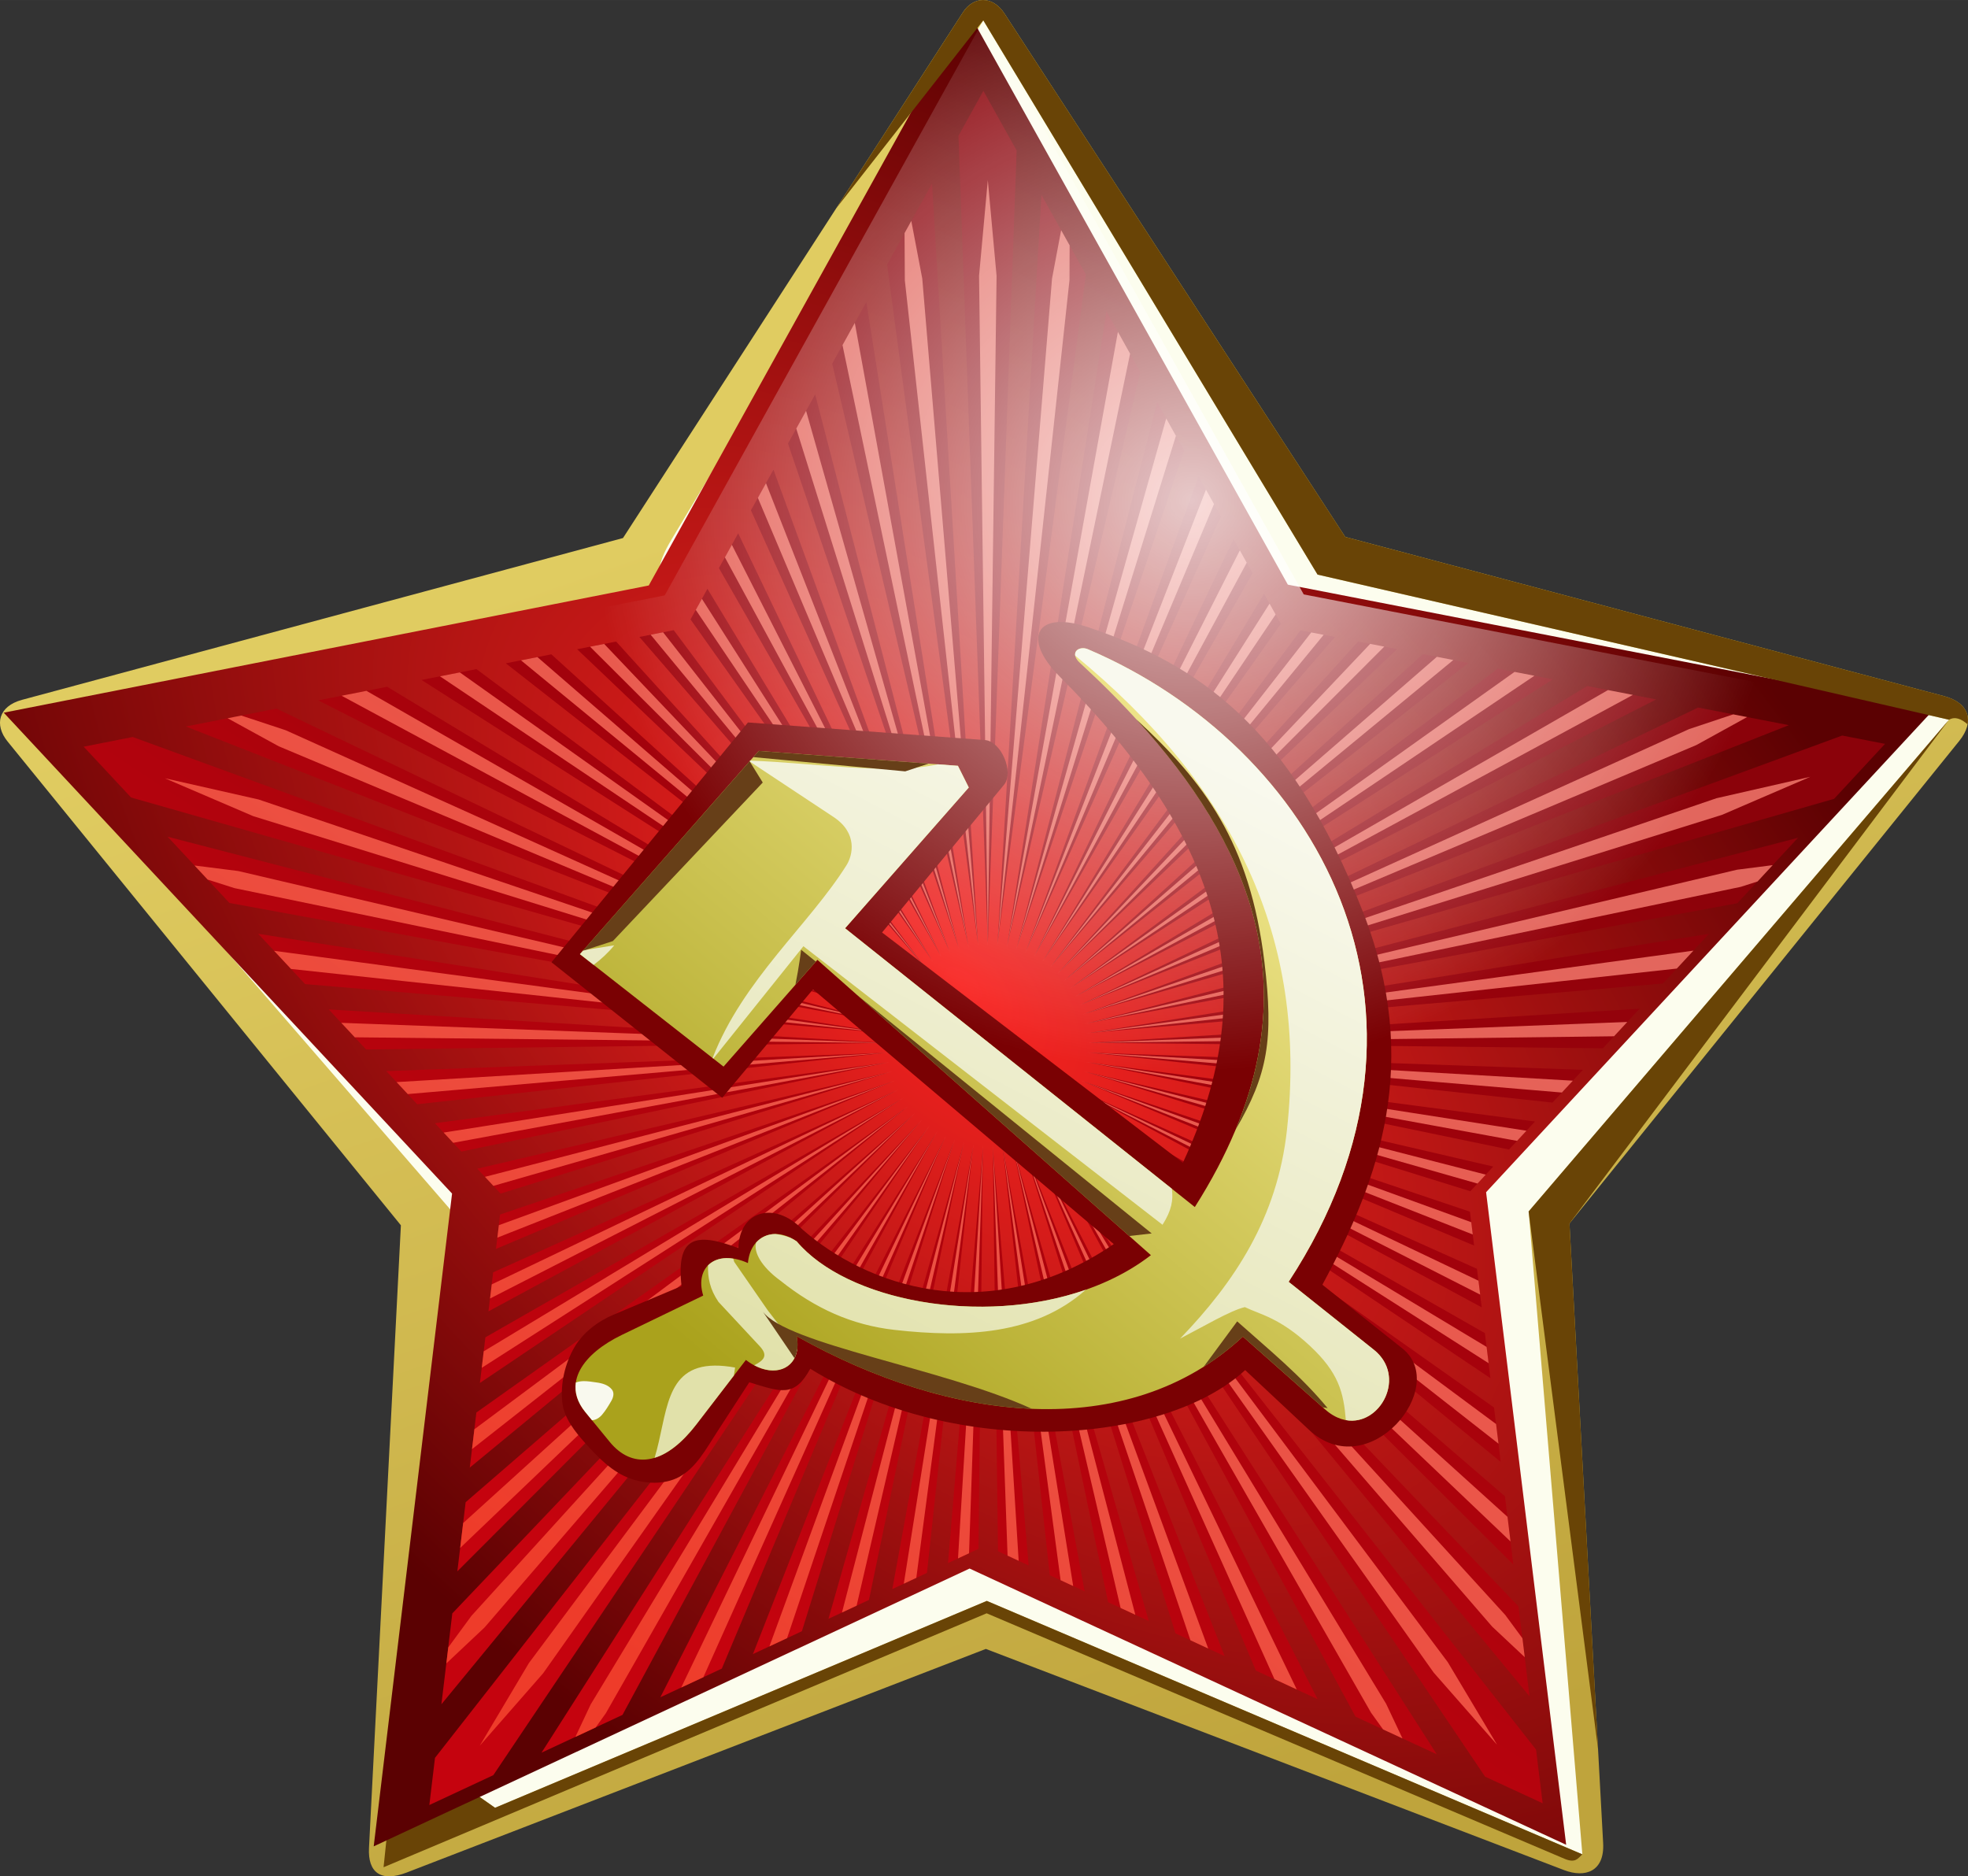
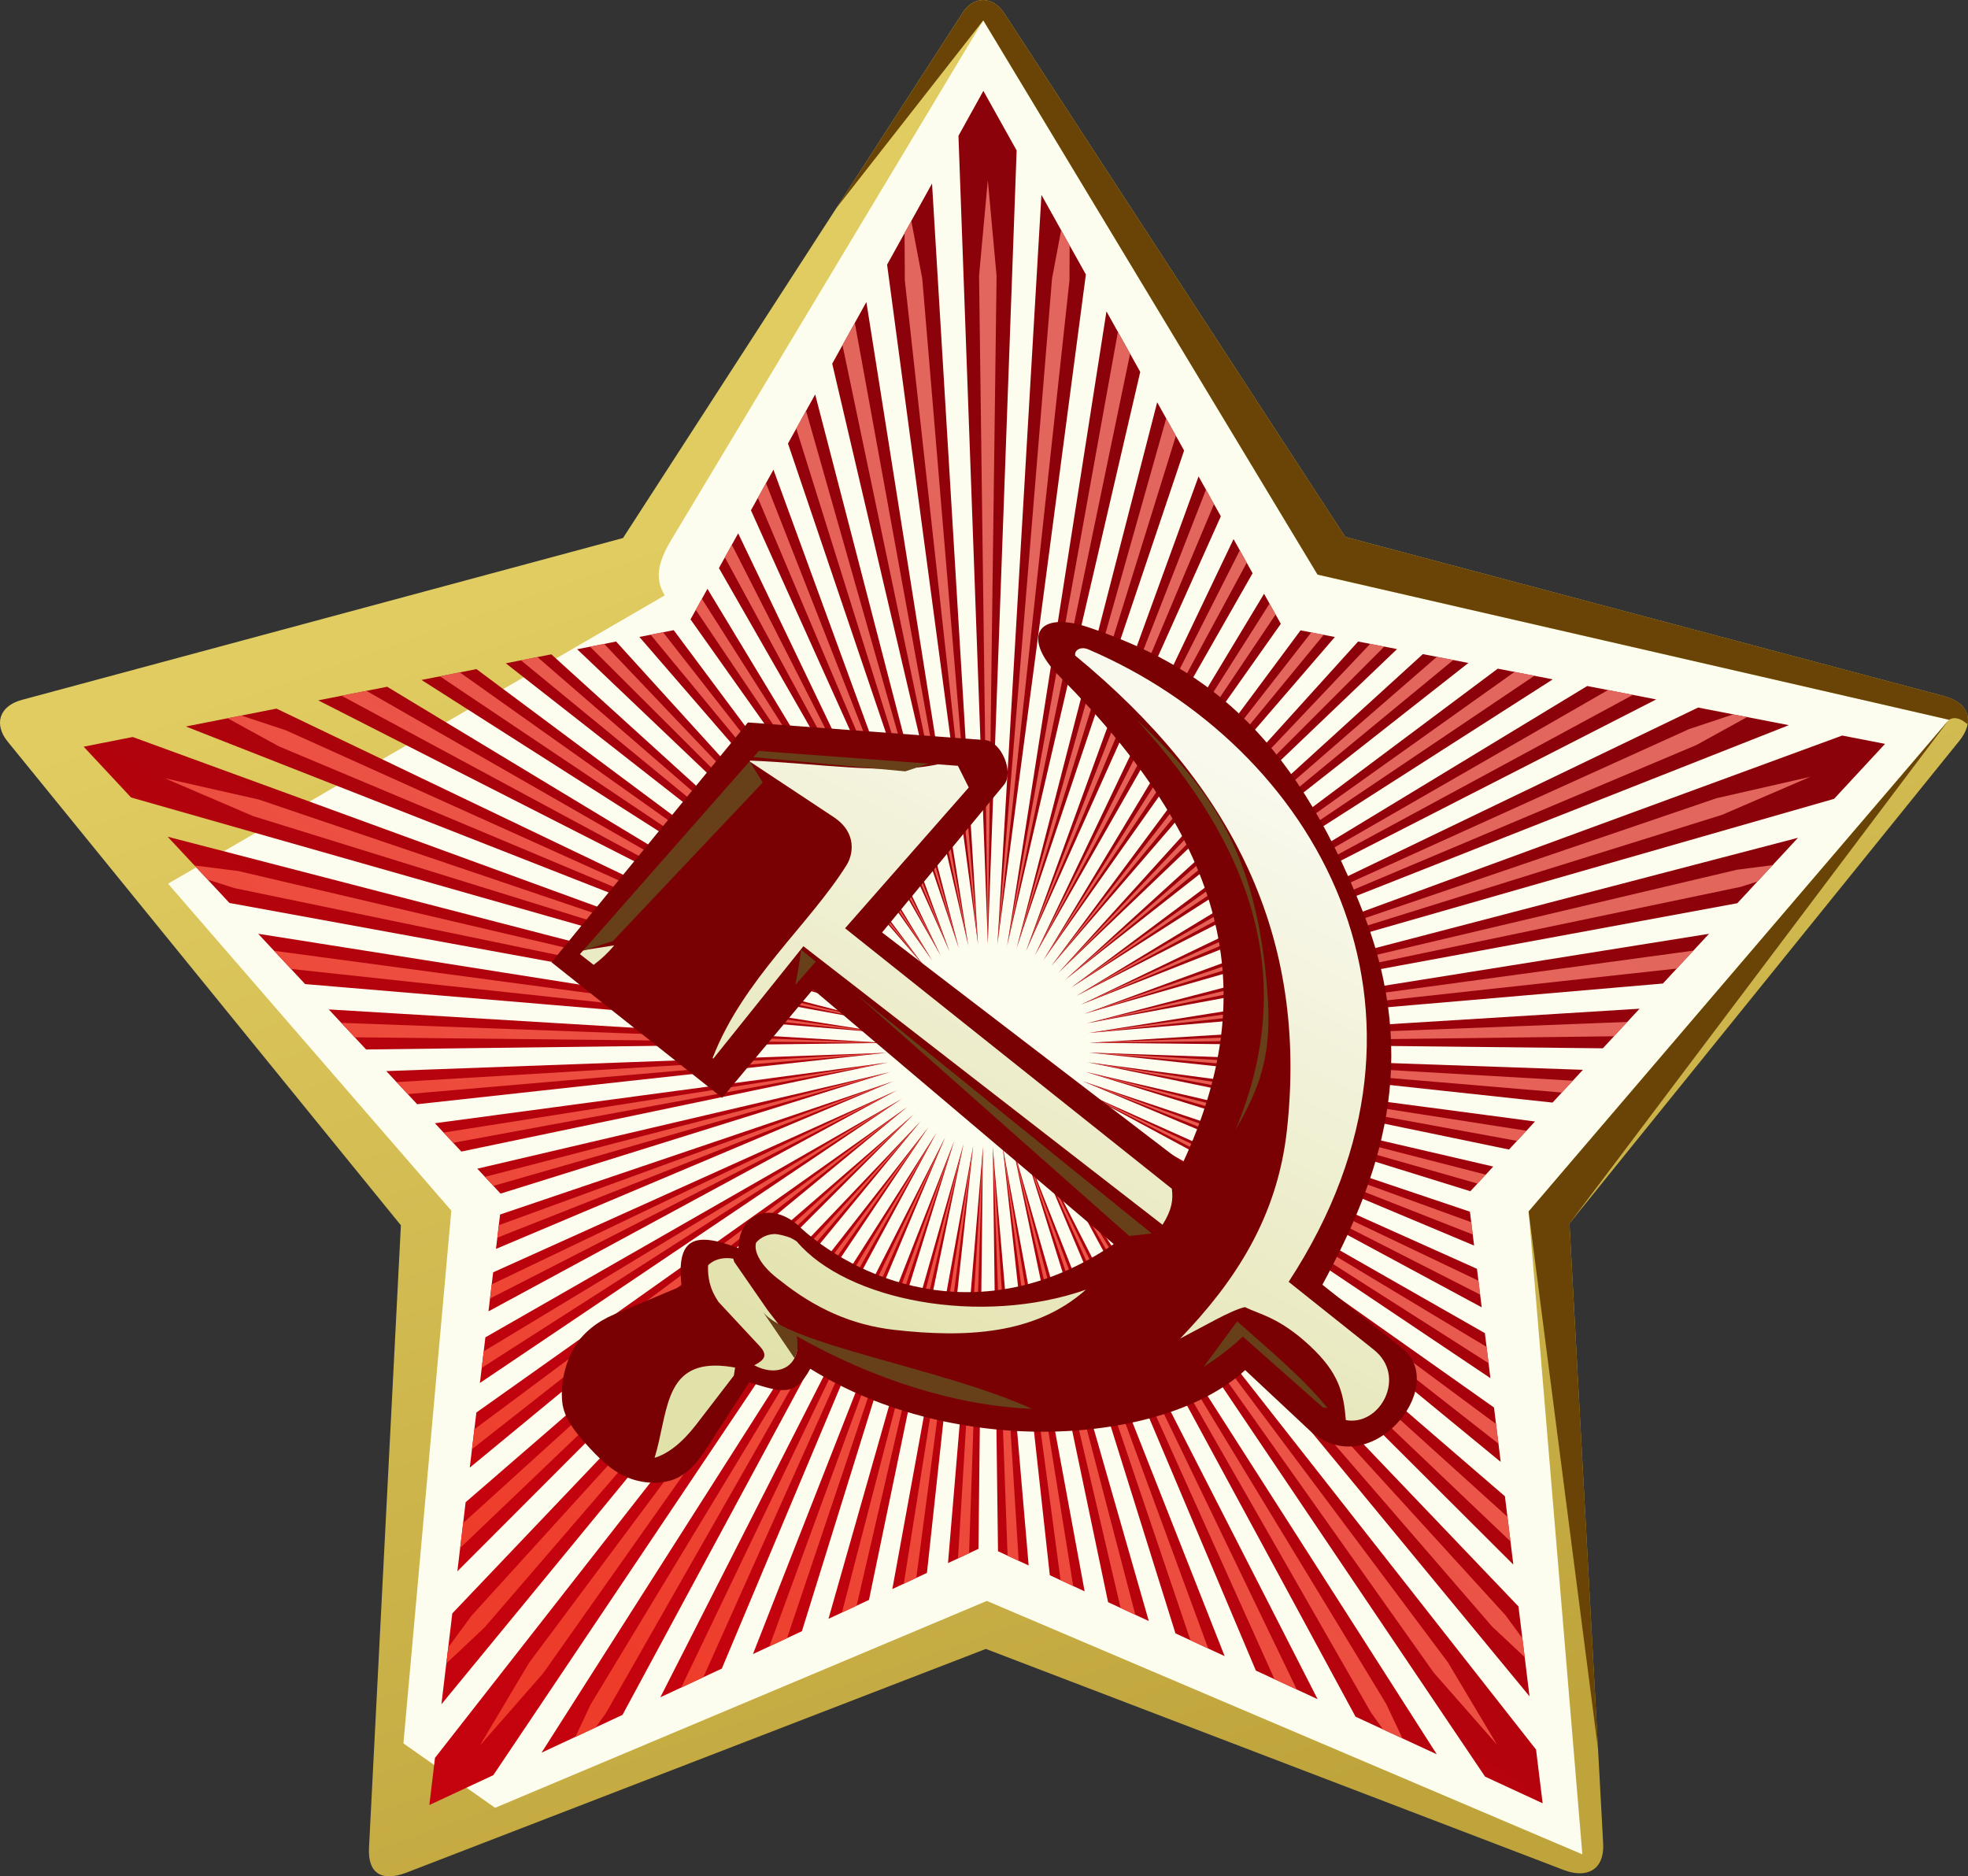
<svg xmlns="http://www.w3.org/2000/svg" width="236.82mm" height="225.78mm" version="1.1" viewBox="0 0 839.13 800">
  <rect x="0" y="0" width="839.13" height="800" fill="#333333" stroke="none" />
  <defs>
    <radialGradient id="b" cx="-20098" cy="9351.3" r="311.48" gradientTransform="matrix(-.638 .541 -.97 -1.145 -23941 30944)" gradientUnits="userSpaceOnUse">
      <stop stop-color="#f92421" offset="0" />
      <stop stop-color="#5b0102" offset="1" />
    </radialGradient>
    <linearGradient id="g" x1="58.24" x2="264.56" y1="725.43" y2="461.28" gradientTransform="matrix(1.479 0 0 1.479 49.365 -385.32)" gradientUnits="userSpaceOnUse">
      <stop stop-color="#ee3c2a" offset="0" />
      <stop stop-color="#f47b6e" stop-opacity=".831" offset="1" />
    </linearGradient>
    <linearGradient id="f" x1="270.56" x2="79.792" y1="430.9" y2="719.8" gradientTransform="matrix(1.479 0 0 1.479 49.365 -385.32)" gradientUnits="userSpaceOnUse">
      <stop stop-color="#8b020a" offset="0" />
      <stop stop-color="#c5030e" offset="1" />
    </linearGradient>
    <linearGradient id="e" x1="82.27" x2="222.9" y1="649.05" y2="482.88" gradientTransform="matrix(1.479 0 0 1.479 59.467 -389.36)" gradientUnits="userSpaceOnUse">
      <stop stop-color="#aaa21c" offset="0" />
      <stop stop-color="#ede387" offset="1" />
    </linearGradient>
    <linearGradient id="d" x1="150.96" x2="251.19" y1="681.11" y2="489.18" gradientTransform="matrix(1.479 0 0 1.479 59.467 -389.36)" gradientUnits="userSpaceOnUse">
      <stop stop-color="#e1e1aa" offset="0" />
      <stop stop-color="#f9f9ee" offset="1" />
    </linearGradient>
    <linearGradient id="c" x1="202.63" x2="67.182" y1="808.44" y2="424.15" gradientTransform="matrix(1.479 0 0 1.479 49.365 -385.32)" gradientUnits="userSpaceOnUse">
      <stop stop-color="#bfa43c" offset="0" />
      <stop stop-color="#e0cc61" offset="1" />
    </linearGradient>
    <radialGradient id="a" cx="-20107" cy="9210.9" r="311.48" gradientTransform="matrix(-.808 .136 -.13 -.77 -14644 10045)" gradientUnits="userSpaceOnUse">
      <stop stop-color="#fff" stop-opacity=".775" offset="0" />
      <stop stop-color="#fff" stop-opacity="0" offset="1" />
    </radialGradient>
  </defs>
  <g transform="translate(103.09 -4.628)">
    <path d="m307.49 9.89-144.94 224.13-256.25 68.988c-10.032 2.701-11.946 10.636-6.138 17.781l167.68 206.25-13.597 265.49c-0.533 10.402 5.001 14.747 16.104 10.46l246.91-95.327 246.53 94.297c8.959 3.427 17.344 0.686 16.682-11.511l-14.353-264.18 166.21-205.76c6.579-8.144 4.399-16.182-6.48-19.075l-255.35-67.896-145.28-223.12c-5.123-7.868-13.296-7.395-17.737-0.529z" fill="url(#c)" />
    <path d="m316.18 13.304 142.52 236.3 269.25 61.884-179.24 209.67 22.896 274.09-253.92-108.05-209.68 88.204-39.085-27.465 20.419-227.15-120.77-139.4 211.77-122.91c-3.661-6.253-3.959-12.436 2.868-23.8z" fill="#fcfdee" />
-     <path d="m84.223 577.56-0.497 0.358-23.269 222.83 257.15-108.27 246.4 104.67c4.675 1.986 5.753-0.223 7.582-1.906l-253.92-108.05-209.68 88.204-39.083-27.463 15.314-170.37z" fill="#694406" />
-     <path transform="matrix(1.306 -.139 .139 1.306 25373 -14611)" d="m-20024 9662.2-183.1-109.67-201.91 69.205 47.721-208.03-128.21-170.64 212.6-18.901 122.67-174.66 83.671 196.35 204.02 62.689-160.89 140.25z" fill="url(#b)" />
    <path d="m316.1 4.628c-3.239-0.007-6.39 1.829-8.61 5.263l-54.034 83.556 62.719-80.142 142.52 236.3 269.25 61.885c2.562-1.464 5.216-0.398 7.914 1.95 0.984-5.378-2.345-9.968-10.003-12.004l-255.35-67.895-145.28-223.12c-2.562-3.934-5.886-5.784-9.125-5.791zm411.84 306.86-179.25 209.67 29.598 229.18-12.172-224.06 161.82-214.78z" fill="#694406" />
    <path d="m316.21 43.358-10.627 19.176 12.516 344.25 12.293-338.01-14.182-25.41zm-21.894 39.511-19.162 34.586 38.745 289.53-19.584-324.11zm46.645 4.83-18.731 319.28 37.68-285.33-18.948-33.945zm-74.643 45.701-14.561 26.276 57.977 247.92-43.416-274.19zm102.37 3.986-42.295 270.19 56.7-244.39-14.405-25.802zm-124.2 35.398-11.594 20.927 72.745 214.89-61.151-235.81zm145.83 3.353-59.842 232.43 71.315-211.87-11.473-20.557zm-163.62 28.746-9.595 17.319 84.565 187.79-74.969-205.11zm181.26 2.862-73.513 202.22 83.011-185.21-9.497-17.016zm-196.3 24.277-8.206 14.809 94.397 164.94-86.191-179.75zm211.22 2.458-84.616 177.25 92.736-162.7-8.119-14.552zm-224.32 21.192-7.224 13.035 102.89 145.2-95.668-158.23zm237.33 2.114-93.981 156.06 101.13-143.25-7.152-12.81zm-251.71 15.514-14.639 2.891 121.27 140.19-106.63-143.08zm267.27 0.081-106.15 142.95 120.78-140.11-14.624-2.839zm-291.83 4.769-16.614 3.281 144.65 137.74-128.04-141.02zm316.37 0-127.52 140.95 144.13-137.73-16.608-3.224zm27.616 5.361-152.29 138.68 171.7-134.91-19.41-3.769zm-371.61 0.092-19.41 3.833 172.2 134.81-152.79-138.65zm403.55 6.109-181.67 135.82 205.12-131.26-23.445-4.555zm-435.47 0.194-23.431 4.627 205.59 131.07-182.16-135.69v-3e-3zm473.6 7.212-217.57 131.98 246.99-126.27-29.424-5.716zm-511.69 0.309-29.387 5.803 247.42 125.94-218.03-131.74v-3e-3zm558.97 8.873-262.97 126.57 301.66-119.06-38.69-7.516zm-606.17 0.448-38.615 7.623 301.97 118.57-263.35-126.19zm667.61 11.484-322.92 118.57 319.47-91.589 21.721-23.434-18.272-3.55zm-728.91 0.621-20.898 4.125 20.205 21.66 323.88 92.245-323.18-118.03v-3e-3zm14.925 42.526 26.34 28.24 280.82 51.324-307.16-79.565zm695.14 0.445-302.96 79.042 277.1-51.145 25.86-27.896zm-656.55 40.929 20.008 21.449 247.85 20.889-267.86-42.339zm618.6 0.012-264.29 42.249 244.64-21.048 19.653-21.201zm-29.606 31.937-234.38 14.509 218.73 2.374 15.652-16.883zm-558.91 0.303 15.93 17.079 221.54-2.796-237.47-14.283zm324.44 18.411 197.37 21.311 12.957-13.974-210.32-7.337zm-86.867 0.081-213.04 7.802 13.18 14.13 199.86-21.932zm86.361 4.099 179.32 37.142 11.077-11.949-190.4-25.193zm-85.85 0.078-192.82 25.857 11.268 12.079 181.55-37.937zm84.949 4.032 163.74 50.819 9.751-10.52-173.49-40.299zm-84.039 0.078-175.65 41.125 9.916 10.629 165.74-51.755zm82.742 3.925 166.63 69.984-1.776-14.448-164.85-55.536zm-81.439 0.075-167.24 56.665-1.753 14.662 169-71.327zm79.767 3.787 171.54 92.45-2.019-16.415-169.52-76.035zm-78.083 0.072-171.88 77.45-1.996 16.649 173.87-94.099zm76.038 3.608 177.3 118.97-2.363-19.196-174.93-99.772zm-73.99 0.066-0.032 0.023 0.032-0.02v-3e-3zm-0.032 0.023-177.21 101.48-2.334 19.454 179.55-120.94zm71.636 3.377 184.07 151.21-2.851-23.194-181.22-128.02zm-69.212 0.066-183.48 130.09-2.81 23.492 186.29-153.58zm66.5 3.154 192.17 191.78-3.579-29.127-188.59-162.65zm-63.785 0.061-190.77 165.12-3.53 29.471 194.3-194.59zm60.778 2.883 202.08 244.99-4.714-38.327-197.37-206.66zm-57.763 0.055-199.47 209.59-4.642 38.74 204.11-248.33zm54.482 2.582 186.41 276.6 24.554 11.363-2.819-22.902-208.15-265.06zm-51.212 0.069-210.12 268.52-2.409 20.115 27.275-12.724 185.25-275.91zm47.694 2.244 134.7 248.73 34.635 16.025-169.34-264.76zm-44.158 0.038-168.23 264.03 34.52-16.1 133.71-247.93zm40.435 1.921 95.922 227.11 26.328 12.183-122.25-239.29zm-36.712 0.049-121.29 238.44 26.215-12.232 95.078-226.2zm32.813 1.54 65.533 209.65 20.976 9.705-86.508-219.36zm-28.913 0.04-85.7 218.43 20.866-9.734 64.834-208.7zm24.887 1.167 40.831 195.15 17.359 8.036-58.19-203.19zm-20.852 0.02-57.537 202.22 17.267-8.053 40.273-194.17h-3e-3zm16.718 0.794 20.118 182.84 14.847 6.872-34.964-189.71zm-12.585 0.015-34.439 188.72 14.757-6.886 19.682-181.83zm4.188 0.399-14.89 177.24 12.989-6.06 1.903-171.18h-3e-3zm4.211 0 2.218 172.21 13.067 6.048-15.286-178.26z" fill="url(#f)" />
    <path d="m318.1 81.428-3.732 40.819 3.732 285.68 3.738-285.68-3.738-40.819zm-32.628 17.403-2.871 5.179 0.118 20.132 31.296 283.98-23.861-284.71-4.676-24.589h-6e-3zm63.898 3.931-3.882 20.609-23.364 284.74 30.802-284.03 0.058-14.849-3.611-6.467h-3e-3zm-87.979 39.534-5.251 9.474 53.817 256.95-48.566-266.42zm112.18 3.821-47.393 262.59 52.587-253.28-5.193-9.304zm-132.96 33.676-4.185 7.553 69.55 222.35-65.365-229.91zm153.56 3.235-64.016 226.65 68.152-219.23-4.136-7.415zm-170.65 27.608-3.469 6.256 82.057 194.17-78.588-200.43zm187.6 2.761-77.098 197.63 80.529-191.49-3.432-6.147zm-202.16 23.506-2.963 5.352 92.395 170.53-89.431-175.89zm216.6 2.371-87.826 173.48 90.763-168.22-2.938-5.26zm-229.37 20.667-2.611 4.714 101.27 150.21-98.663-154.92zm242.04 2.039-96.964 152.84 99.55-148.21-2.585-4.633zm-258.6 12.221-5.289 1.043 117.15 141.96-111.86-143.01zm276.38 0.061-111.42 142.97 116.71-141.94-5.292-1.028zm25.126 4.881-133.47 140.8 139.48-139.63-6.005-1.167zm-326.63 0.02-6.008 1.184 139.98 139.64-133.97-140.83zm355.07 5.503-159.12 138.27 166.13-136.91-7.013-1.363zm-383.51 0.113-7.016 1.384 166.63 136.83-159.62-138.21zm416.63 6.32-189.74 135.09 198.21-133.45-8.463-1.643zm-449.73 0.214-8.457 1.669 198.69 133.27-190.23-134.94zm489.58 7.524-227.43 130.83 238.04-128.76-10.609-2.062zm-529.39 0.338-10.595 2.091 238.48 128.47-227.88-130.56zm582.79 10.034-18.76 6.239-260.25 117.89 263.25-111.04 21.666-11.938-5.901-1.147zm-636.14 0.497-5.838 1.153 21.811 11.964 263.4 110.57-260.42-117.41-18.957-6.268zm668.97 26.129-39.964 9.119-270.41 92.21 272.73-85.11 37.645-16.219zm-701.56 0.615 37.674 16.155 272.88 84.631-270.58-91.736-39.979-9.049zm685.54 37.038-15.216 1.953-278.05 65.674 279.68-58.381 7.143-2.291 6.45-6.955zm-672.9 0.153 5.604 6.005 11.461 3.651 279.78 57.893-278.17-65.186-18.674-2.363zm639.11 36.296-258.79 35.216 251.7-27.57 7.088-7.646zm-605.18 0.075 7.215 7.738 255 27.478-262.21-35.216zm576.98 30.343-230.29 8.885 224.64-2.787 5.65-6.098zm-548.33 0.37 5.751 6.167 227.53 2.426-233.28-8.593zm317.96 12.611 202.48 17.108 4.679-5.052-207.16-12.056zm-84.576 0.078-209.81 12.579 4.763 5.104 205.05-17.683zm84.082 3.989 183.87 33.647 4.006-4.321-187.88-29.326zm-83.588 0.078-190.23 30.031 4.073 4.367 186.16-34.398zm82.736 3.934 167.85 47.841 3.527-3.804-171.38-44.037zm-81.846 0.066-173.51 44.909 3.587 3.845 169.93-48.754zm80.555 3.824 167.12 65.66-0.641-5.228-166.48-60.432zm-79.287 0.072-168.86 61.63-0.633 5.303 169.5-66.934zm77.658 3.686 171.91 87.548-0.731-5.936-171.18-81.613zm-76.018 0.069-173.53 83.106-0.719 6.019 174.24-89.125zm74.03 3.512 177.49 113.2-0.852-6.938-176.64-106.26zm-72.037 0.066-178.94 108.07-0.838 7.03 179.78-115.1zm69.712 3.31 184.03 144.14-1.031-8.374-183-135.76zm-67.384 0.061-185.25 137.93-1.014 8.475 186.26-146.41zm64.747 3.073 191.8 182.7-1.291-10.502-190.51-172.2zm-62.101 0.058-192.68 174.78-1.277 10.629 193.96-185.41zm59.172 2.808 186.88 216.11 13.911 13.053-0.988-8.053-7.337-9.959-192.46-211.15zm-56.238 0.052-192.09 211.49-9.87 13.449-0.817 6.828 16.282-15.326 186.5-216.44zm53.046 2.519 165.14 233.14 27.05 30.802-21.01-35.198-171.18-228.75zm-49.848 0.043-170.78 229.05-20.947 35.233 26.995-30.848 164.74-233.43zm46.423 2.204 141.86 248 5.147 7.152 8.267 3.824-6.979-14.769-148.3-244.2zm-42.994 0.04-147.88 244.46-6.505 13.833 8.628-4.024 4.324-6.028 141.43-248.24zm39.366 1.869 104.33 231.81 9.494 4.393-113.83-236.21zm-35.736 0.032-112.91 235.36 9.451-4.411 103.46-230.95zm31.943 1.516 72.292 213.69 7.571 3.504-79.862-217.19zm-28.148 0.026-79.097 216.27 7.533-3.515 71.564-212.75zm24.222 1.15 46.431 198.73 6.274 2.903-52.705-201.63zm-20.291 0.015-3e-3 3e-3 -52.078 200.66 6.239-2.912 45.842-197.76zm16.271 0.777 24.866 186.1 5.372 2.487-30.239-188.59zm-12.253 0.012-29.739 187.58 5.335-2.49 24.404-185.09zm8.174 0.387 6.337 175.24 4.731 2.187-11.068-177.43zm-4.096 0.017-10.696 176.4 4.699-2.192 5.996-174.21z" fill="url(#g)" />
    <path d="m215.82 312.65-83.765 102.25 72.789 57.769 38.705-46.215 128.25 108.6c-54.035 36.862-106.09 17.299-132.87-6.355-11.584-12.047-26.861-8.029-27.151 8.088-18.799-7.152-26.578-4.516-24.264 16.175l-28.884 12.132c-6.683 2.807-13.094 7.607-16.753 13.864-4.08 6.978-6.105 15.653-5.2 23.685 0.744 6.598 5.399 12.378 9.821 17.33 5.388 6.035 11.458 12.264 19.064 15.02 6.52 2.362 14.672 2.676 20.796-0.578 7.36-3.91 11.64-12.072 16.176-19.064l13.864-21.374c13.427 4.093 19.225 6.634 25.996-5.777 62.653 38.863 150.9 32.448 185.44 0.578l27.152 25.418c25.573 23.94 60.313-18.368 39.86-34.661l-34.084-27.151c24.396-45.147 42.361-94.676 17.331-158.86-30.937-79.335-70.893-105.68-116.69-121.31-22.724-7.759-28.956 4.454-12.709 20.797 70.369 70.785 87.128 133.05 52.57 207.39l-128.25-98.207 51.991-62.968c4.395-5.323-1.204-18.552-8.088-19.064z" fill="#7a0103" />
-     <path d="m316.18 13.304-135.85 245.17-34.211 6.756c26.85 221.48 164.97 338.54 392.92 250.05l188.91-203.79-275.15-53.439z" fill="url(#a)" />
-     <path d="m358.64 281c-3.013 4e-3 -5.058 2.747-1.285 6.233 75.686 69.924 105.72 142.8 49.011 232.03l-149.12-118.86 52.737-60.022-4.622-9.243-84.92-6.355-76.254 86.653 61.235 47.948 40.005-45.527 142.22 125.92c-44.725 34.49-124.77 25.233-151.03-5.875-9.752-6.769-19.8-2.142-20.797 9.243-13.32-6.018-22.867 1.478-19.066 13.864l-34.658 16.753c-16.751 8.096-25.589 20.716-15.598 32.928l10.398 12.709c9.193 11.236 22.828 10.892 36.969-7.51l21.088-27.44c11.966 9.226 24.276 3.524 21.663-10.11 65.265 36.68 141.1 45.916 190.24 0.156l35.057 31.039c18.078 16.007 37.786-11.876 20.797-25.418l-36.342-28.968c76.062-116.31 11.081-228.47-85.549-269.7-0.739-0.315-1.486-0.458-2.181-0.456z" fill="url(#e)" />
    <path d="m358.64 281c-2.031 3e-3 -3.616 1.253-3.281 3.134 67.559 55.598 99.328 120.07 90.278 202.35-4.096 37.246-22.16 64.58-45.565 88.886 9.792-5.061 21.475-12.015 27.636-13.446 6.633 3.22 14.777 4.49 27.636 16.432 12.397 11.513 14.441 19.969 15.416 31.75 14.703 2.666 26.158-18.667 11.952-29.991l-36.342-28.968c76.062-116.31 11.081-228.47-85.549-269.7-0.739-0.315-1.486-0.458-2.181-0.456zm-141.84 47.919-0.292 0.332 35.805 23.697c10.463 6.924 8.152 16.407 5.566 20.525-16.03 25.534-44.208 48.883-57.127 82.257l0.315 0.246 38.407-47.916 153.12 118.76c3.913-6.156 4.642-10.594 3.966-15.369l-139.32-111.05 52.737-60.022-4.622-9.243-8.573-0.641c-20.819 4.63-51.737-0.517-79.986-1.577zm-57.994 78.767-13.145 2.074-1.476 1.675 5.843 4.575c3.169-2.366 6.129-5.079 8.778-8.325zm68.704 123.08c-3.224 7e-3 -6.097 1.295-8.2 3.639-1.173 3.886 2.075 10.243 10.456 16.32 14.73 11.747 30.296 18.857 48.552 20.915 30.191 3.403 60.025 2.118 81.572-17.128-44.637 15.597-101.86 4.773-123.28-20.606-0.907-0.629-1.814-1.129-2.718-1.565-2.408-0.877-4.542-1.385-6.386-1.574zm-20.826 10.268c-3.285 0.061-5.989 1.179-7.874 3.088-0.154 5.254 0.738 10.131 4.437 15.566 4.588 4.934 6.51 7.012 17.553 18.861 3.716 3.987 1.97 5.96-2.288 8.18 8.831 4.702 17.018 1.582 18.287-6.565l-1.984-3.174-10.566-13.732-14.26-20.6-0.436-1.395c-0.991-0.148-1.958-0.245-2.868-0.228zm-5.061 45.834c-21.598 0.222-20.022 21.082-25.6 39.32 5.635-1.705 11.689-6.291 17.839-14.295l15.959-20.765 0.523-3.429c-3.268-0.594-6.157-0.858-8.72-0.832z" fill="url(#d)" />
    <path d="m381.34 311.26c49.214 53.784 69.384 110.15 42.422 174.99 13.72-23.415 16.294-38.424 12.287-71.408-6.248-51.438-25.888-76.986-54.71-103.58zm-160.9 13.526-2.331 2.649 64.77 6.072 9.916-3.304-72.355-5.416zm-3.899 4.431-71.102 80.798 12.79-4.151 63.909-67.604-5.598-9.044zm21.972 80.345s-0.929 7.54-2.458 14.959l8.706-9.904-6.248-5.055zm23.91 19.347 115.98 102.7 9.578-1.089-125.56-101.61zm-40.285 134.88 13.529 19.919c1.246-2.412 1.672-5.58 0.947-9.361 32.341 18.176 67.272 29.598 100.27 30.944-37.494-17.208-104.67-27.506-114.75-41.501zm202.29 4.223-14.289 19.364c5.849-3.681 11.439-7.958 16.718-12.874l34.063 30.158 2.065 0.324c-11.383-13.823-25.192-25.054-38.558-36.972z" fill="#673f18" />
-     <path d="m145.83 593.49c-1.065 0.01-2.12 0.148-3.146 0.508-0.072 0.025-0.165 0.061-0.246 0.087-0.597 4.116 0.603 8.388 4.058 12.611l2.839 3.469c1.687-0.09 3.203-1.081 4.292-2.357 1.559-1.828 2.794-3.897 3.986-5.968 0.788-1.368 1.314-3.268 0.274-4.668-1.56-2.1-4.265-2.807-6.736-3.137-1.744-0.233-3.548-0.564-5.323-0.546z" fill="#f9f9ee" />
  </g>
</svg>